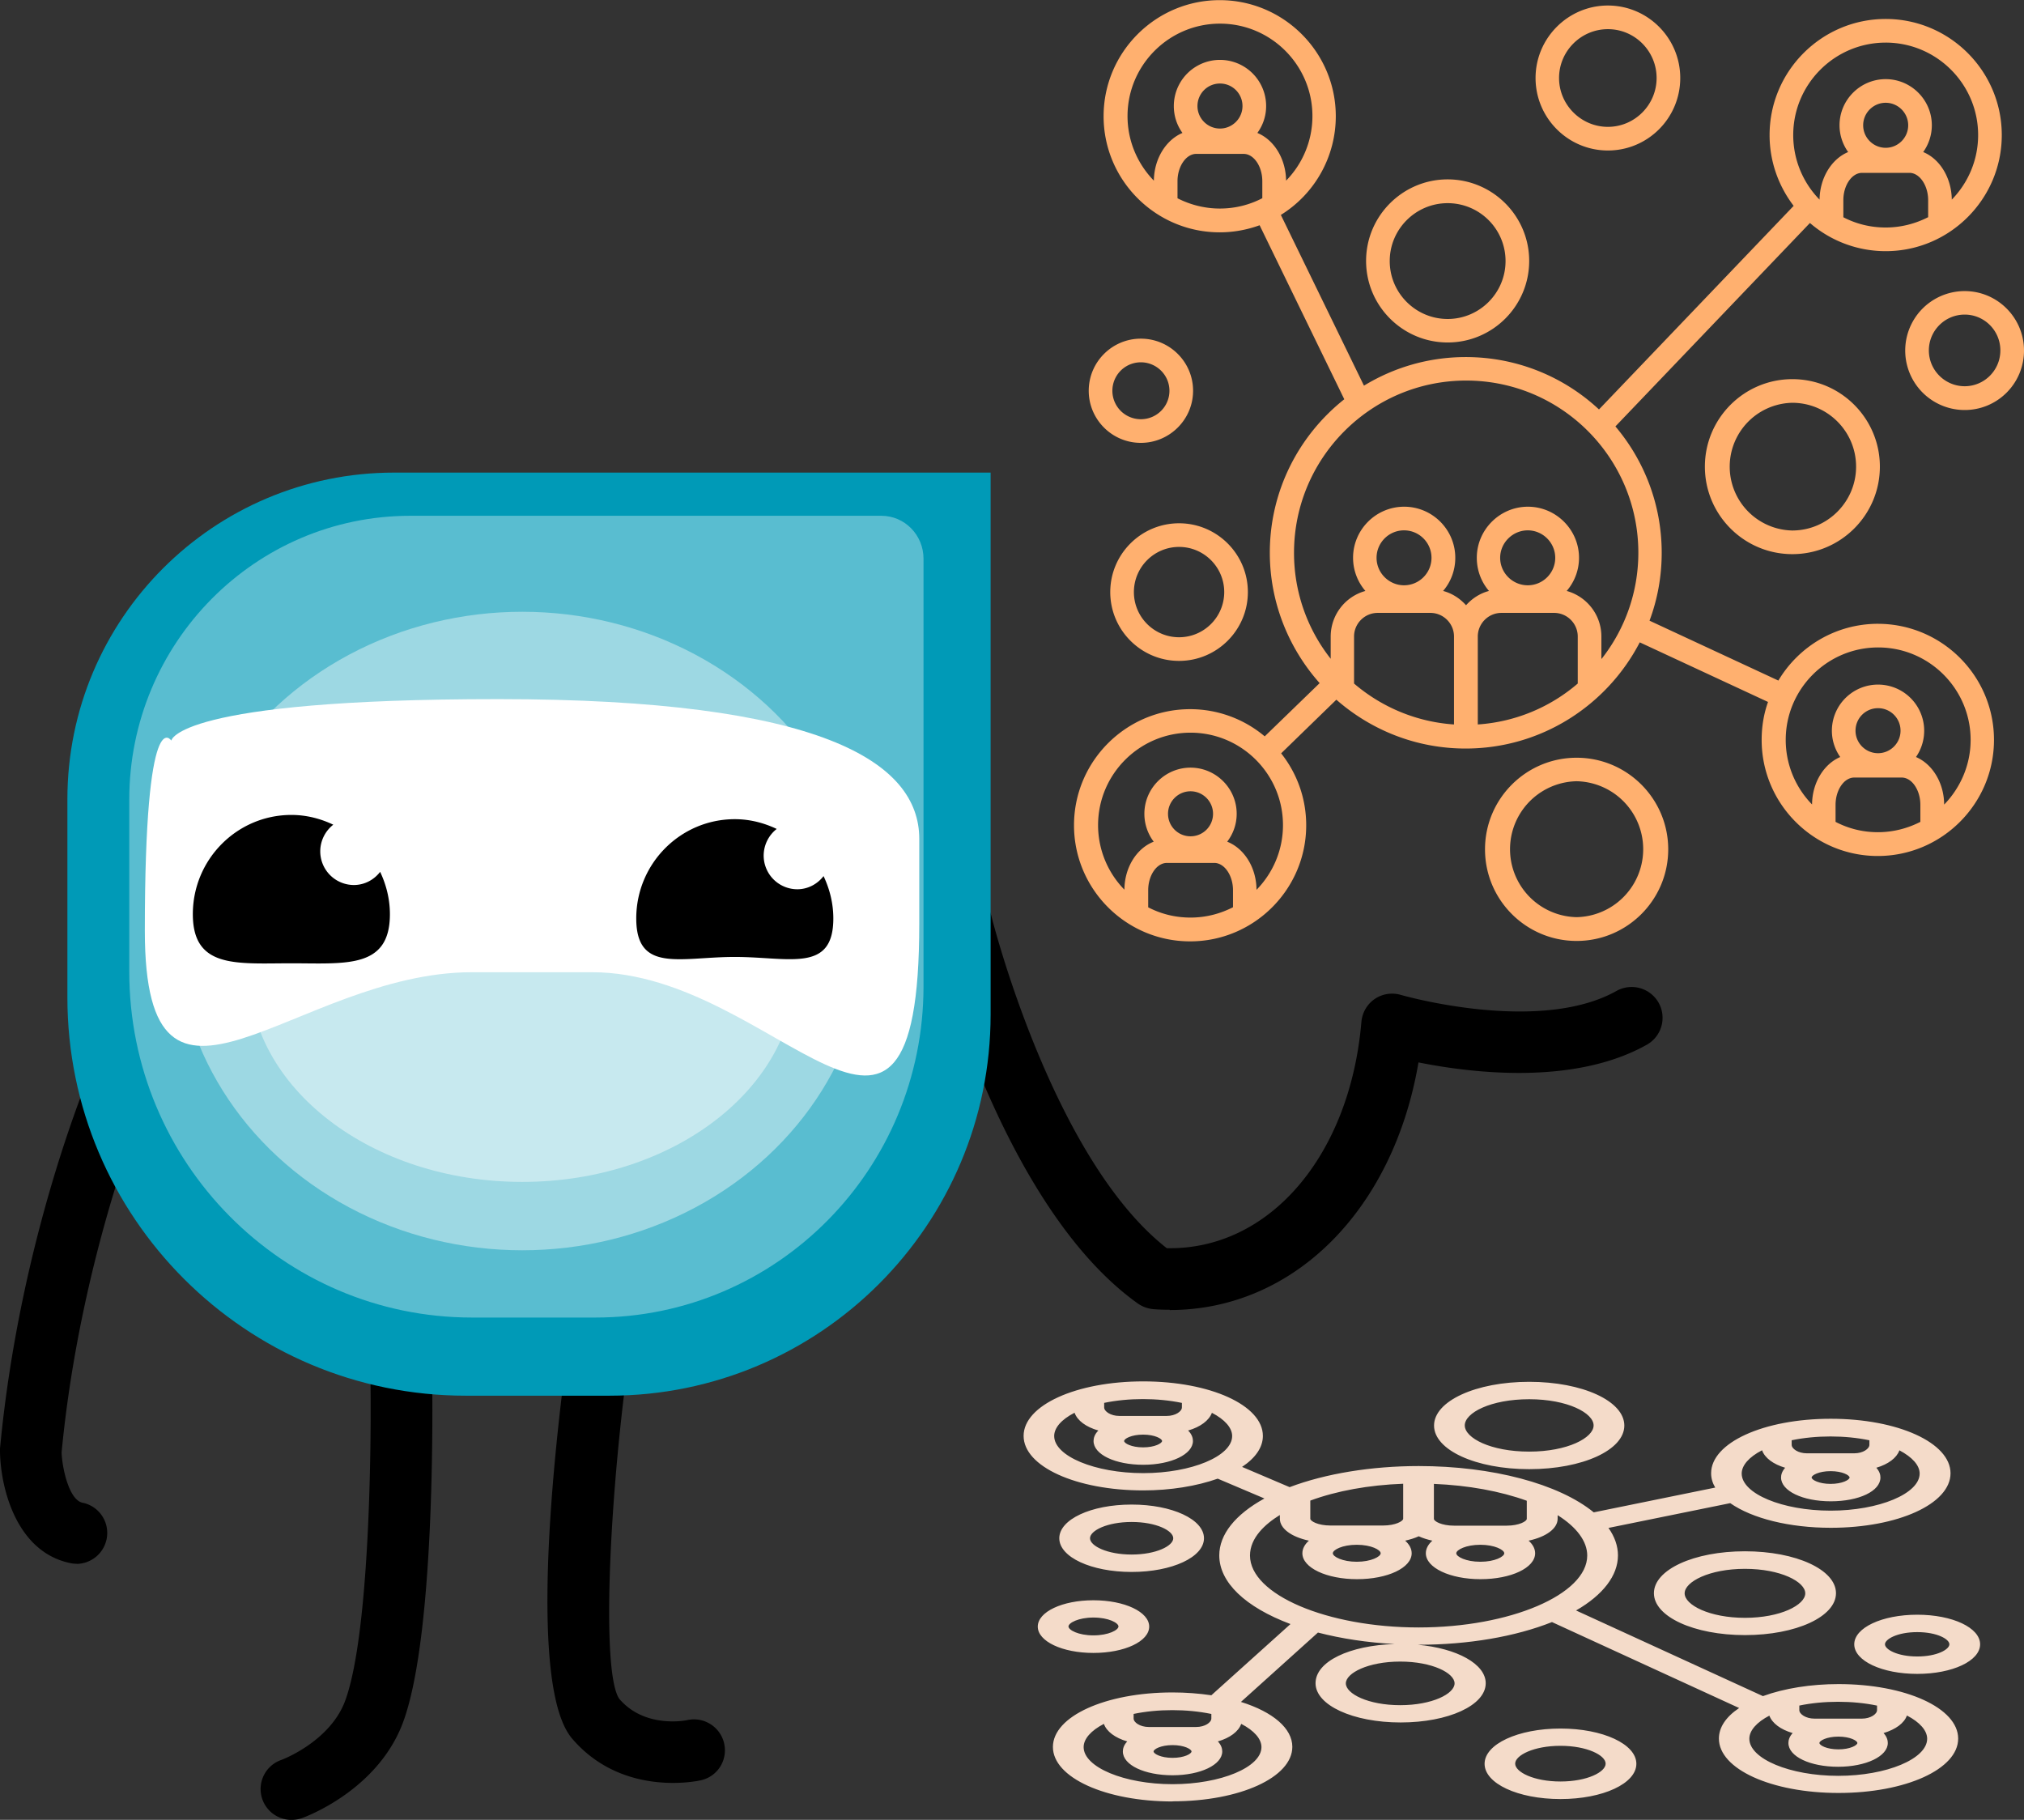
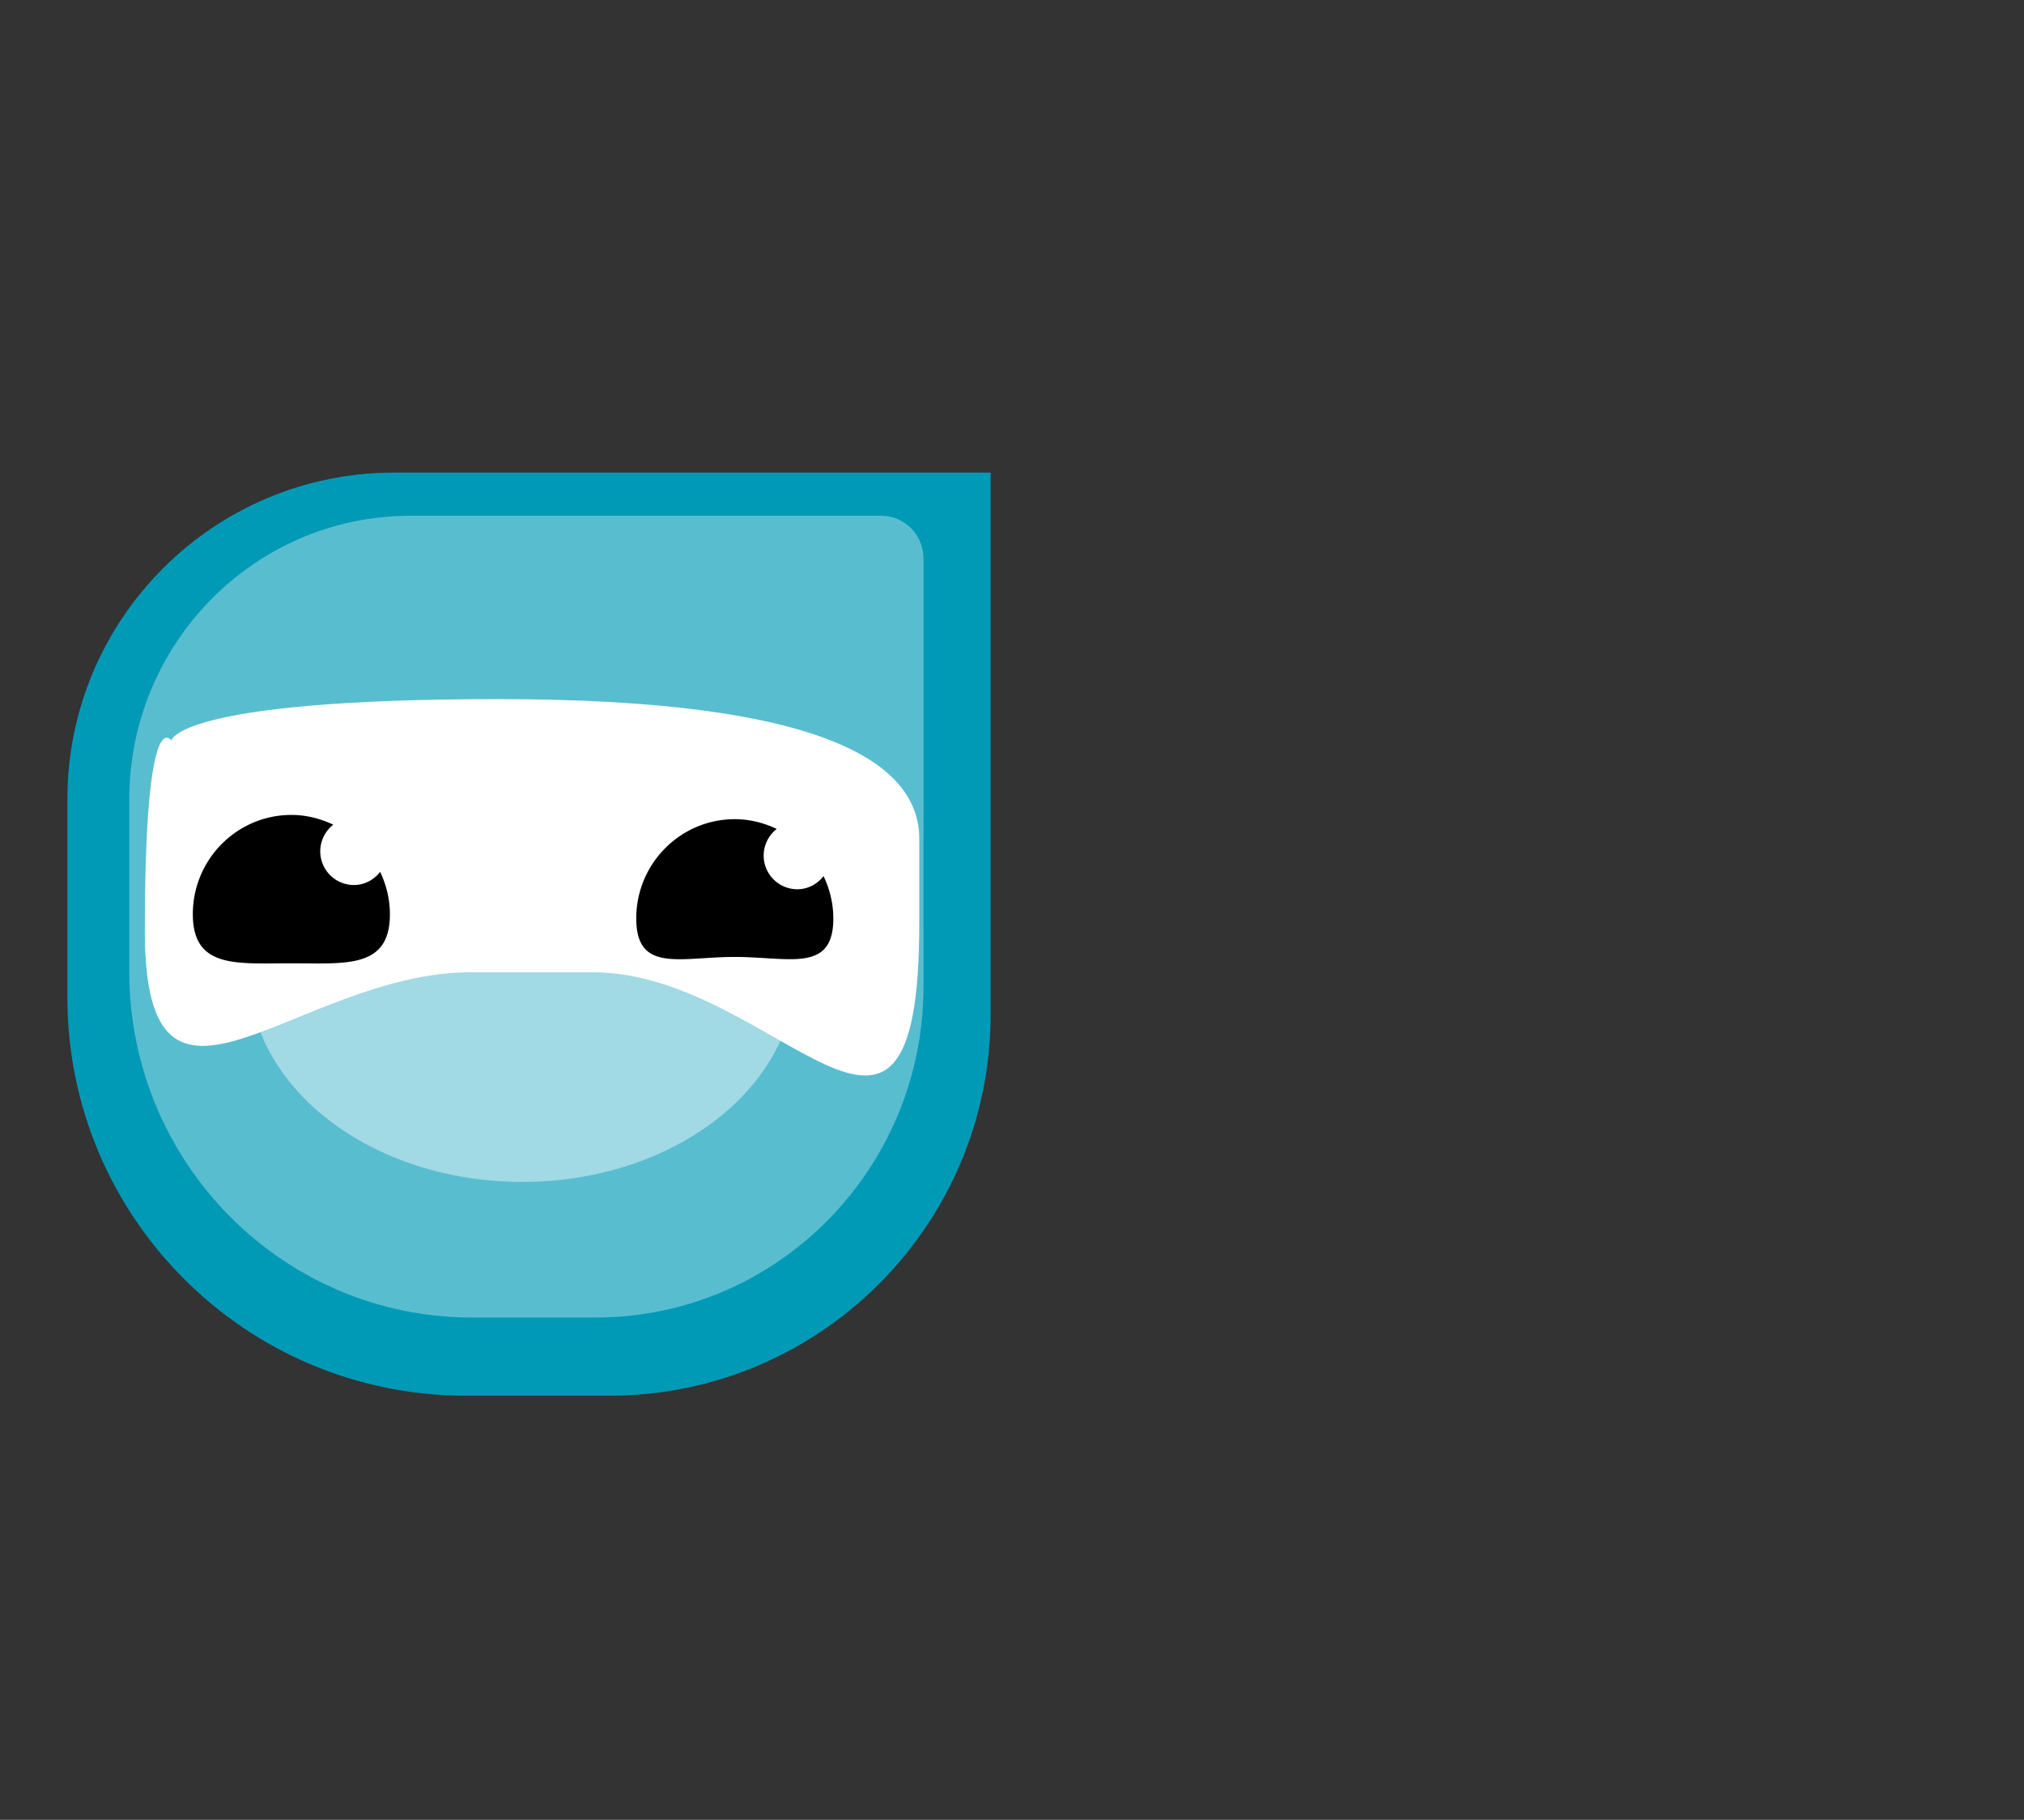
<svg xmlns="http://www.w3.org/2000/svg" viewBox="0 0 142.96 128.54">
  <rect x="0" y="0" width="142.96" height="128.54" fill="#333333" stroke="none" />
  <path d="m101.67 30.97 5.66 2.65c-1.4-1.12-3.36-1.98-5.66-2.65z" fill="none" />
-   <path d="m5.42 110.45c-.14 0-.29-.01-.43-.04-3.84-.78-4.94-5.3-4.99-7.85v-.24c1.42-15.1 6.43-26.74 6.64-27.22.48-1.1 1.76-1.61 2.87-1.13 1.1.48 1.61 1.76 1.13 2.87-.05.11-4.92 11.44-6.29 25.75.05 1.17.54 3.36 1.48 3.55 1.18.24 1.94 1.39 1.7 2.57a2.187 2.187 0 0 1 -2.13 1.75zm42.12 15.48c-1.93 0-4.88-.5-7.13-3.13-3.04-3.56-1.36-19.42-.5-26.08a2.183 2.183 0 0 1 2.44-1.88c1.19.15 2.04 1.25 1.88 2.44-1.23 9.52-1.72 20.91-.49 22.71 1.8 2.11 4.7 1.53 4.82 1.5 1.17-.25 2.33.49 2.59 1.66s-.46 2.32-1.63 2.59c-.08.02-.86.19-1.98.19zm-26.96 2.61a2.177 2.177 0 0 1 -.72-4.23c.02 0 3.47-1.29 4.53-4.21 1.73-4.75 1.86-18.25 1.77-23.06-.02-1.2.93-2.2 2.14-2.22 1.2 0 2.2.93 2.22 2.14.01.74.33 18.15-2.03 24.63-1.77 4.87-6.95 6.75-7.17 6.83-.24.08-.48.12-.73.12zm62.03-36.03c-.37 0-.74-.01-1.12-.04-.4-.03-.79-.17-1.12-.4-9.73-6.94-14.39-25.53-14.58-26.32-.29-1.17.43-2.35 1.6-2.63 1.17-.29 2.35.43 2.64 1.6.04.17 4.29 17.11 12.38 23.44 7.22.15 12.94-6.5 13.75-15.99.06-.65.4-1.24.94-1.61s1.22-.47 1.84-.29c.1.03 9.76 2.8 15.24-.28a2.19 2.19 0 0 1 2.97.83 2.18 2.18 0 0 1 -.83 2.97c-5.14 2.89-12.38 2-16.13 1.25-1.77 10.42-8.81 17.49-17.57 17.49z" />
  <path d="m69.97 71.65c0 14.87-12.06 26.93-26.93 26.93h-10.14c-15.54 0-28.14-12.6-28.14-28.14v-13.98c0-12.75 10.33-23.08 23.08-23.08h42.13v38.28z" fill="#009ab7" />
  <g fill="#fff">
    <path d="m65.23 69.67c0 12.92-10.37 23.39-23.17 23.39h-8.72c-13.37 0-24.21-10.94-24.21-24.44v-12.14c0-11.07 8.89-20.05 19.86-20.05h33.26c1.65 0 2.98 1.36 2.98 3.03z" opacity=".35" />
-     <ellipse cx="36.89" cy="65.76" opacity=".41" rx="24.43" ry="22.55" />
    <ellipse cx="36.89" cy="68.58" opacity=".43" rx="19.32" ry="14.9" />
    <path d="m12.1 52.31s.33-2.93 23.1-2.93 29.73 4.42 29.73 9.87v5.98c0 21.95-10.06 3.44-23.1 3.44h-8.5c-12.47 0-23.1 13.46-23.1-2.92s1.87-13.44 1.87-13.44z" />
  </g>
  <path d="m51.9 57.86c1.06 0 2.06.26 2.96.69a2.4 2.4 0 0 0 -.92 1.87 2.38 2.38 0 0 0 2.37 2.39c.76 0 1.43-.37 1.86-.93.43.91.69 1.92.69 2.99 0 3.87-3.12 2.72-6.96 2.72s-6.96 1.16-6.96-2.72c0-3.87 3.12-7.01 6.96-7.01zm-31.32-.3c1.06 0 2.06.26 2.96.69a2.4 2.4 0 0 0 -.92 1.87 2.38 2.38 0 0 0 2.37 2.39c.76 0 1.43-.37 1.86-.93.43.91.69 1.92.69 2.99 0 3.87-3.12 3.47-6.96 3.47s-6.96.4-6.96-3.47 3.12-7.01 6.96-7.01z" />
-   <path d="m83.28 38.63c1.76 0 3.19 1.43 3.19 3.19s-1.43 3.19-3.19 3.19-3.19-1.43-3.19-3.19 1.43-3.19 3.19-3.19zm-4.86 3.19c0 2.68 2.18 4.86 4.86 4.86s4.86-2.18 4.86-4.86-2.18-4.86-4.86-4.86-4.86 2.18-4.86 4.86zm32.94 22.96a4.801 4.801 0 0 1 0-9.6 4.801 4.801 0 0 1 0 9.6zm0-11.26c-3.57 0-6.47 2.9-6.47 6.47s2.9 6.47 6.47 6.47 6.47-2.9 6.47-6.47-2.9-6.47-6.47-6.47zm19.74-20.56c0 2.48-2.02 4.51-4.51 4.51a4.511 4.511 0 0 1 0-9.02c2.49 0 4.51 2.02 4.51 4.51zm-10.68 0c0 3.41 2.77 6.18 6.18 6.18s6.18-2.77 6.18-6.18-2.77-6.18-6.18-6.18-6.18 2.77-6.18 6.18zm18.35-5.68c-1.39 0-2.53-1.13-2.53-2.53s1.14-2.53 2.53-2.53 2.52 1.13 2.52 2.53-1.13 2.53-2.52 2.53zm0-6.72a4.2 4.2 0 1 0 0 8.4c2.32 0 4.19-1.88 4.19-4.2s-1.88-4.2-4.19-4.2zm-58.19 9.05a2.01 2.01 0 0 1 0-4.02c1.11 0 2.02.9 2.02 2.01s-.9 2.01-2.02 2.01zm0-5.69c-2.03 0-3.68 1.65-3.68 3.68s1.65 3.68 3.68 3.68 3.69-1.65 3.69-3.68-1.65-3.68-3.69-3.68zm21.67-9.57c2.26 0 4.09 1.83 4.09 4.09s-1.84 4.09-4.09 4.09-4.09-1.83-4.09-4.09 1.84-4.09 4.09-4.09zm0 9.84c3.18 0 5.76-2.58 5.76-5.76s-2.59-5.76-5.76-5.76-5.76 2.58-5.76 5.76 2.59 5.76 5.76 5.76zm11.32-22.13c1.9 0 3.44 1.55 3.44 3.45s-1.55 3.45-3.44 3.45-3.45-1.55-3.45-3.45 1.55-3.45 3.45-3.45zm0 8.57c2.82 0 5.11-2.29 5.11-5.12s-2.3-5.12-5.11-5.12-5.11 2.3-5.11 5.12 2.29 5.12 5.11 5.12zm23.75 46.19c-.01-1.54-.84-2.86-1.99-3.35a3.26 3.26 0 1 0 -5.94-1.86c0 .69.22 1.33.59 1.86-1.15.49-1.98 1.81-1.99 3.35a6.518 6.518 0 0 1 -1.86-4.56c0-3.6 2.93-6.53 6.53-6.53s6.53 2.93 6.53 6.53c0 1.77-.72 3.38-1.86 4.56zm-6.26-5.21c0 .88.72 1.59 1.59 1.59s1.59-.71 1.59-1.59-.71-1.59-1.59-1.59-1.59.71-1.59 1.59zm-1.41 6.44c.9.47 1.91.73 2.99.73s2.1-.27 3-.73v-1.2c0-1.05-.6-1.93-1.32-1.93h-3.35c-.72 0-1.32.88-1.32 1.93zm-16.54-11.52v-1.57c0-1.54-1.04-2.83-2.45-3.22.54-.63.87-1.45.87-2.34 0-1.99-1.63-3.61-3.61-3.61s-3.61 1.62-3.61 3.61c0 .89.32 1.71.86 2.34-.64.17-1.19.53-1.62 1.01-.43-.48-.98-.84-1.62-1.01.54-.63.86-1.45.86-2.34 0-1.99-1.62-3.61-3.61-3.61s-3.61 1.62-3.61 3.61c0 .89.33 1.71.87 2.34a3.342 3.342 0 0 0 -2.45 3.22v1.57a12.057 12.057 0 0 1 -2.59-7.49c0-6.7 5.45-12.16 12.16-12.16s12.16 5.45 12.16 12.16c0 2.82-.97 5.43-2.59 7.49zm-24.36 16.31c-.01-1.58-.88-2.92-2.07-3.39.42-.55.67-1.23.67-1.97 0-1.8-1.47-3.26-3.26-3.26s-3.26 1.46-3.26 3.26c0 .74.25 1.43.66 1.97-1.19.46-2.06 1.8-2.07 3.39a6.518 6.518 0 0 1 -1.86-4.56c0-3.6 2.93-6.53 6.53-6.53s6.53 2.93 6.53 6.53c0 1.77-.71 3.38-1.86 4.56zm-6.25-5.36c0 .88.71 1.59 1.59 1.59s1.59-.71 1.59-1.59-.72-1.59-1.59-1.59-1.59.71-1.59 1.59zm-1.41 6.6c.9.47 1.91.73 3 .73s2.1-.27 3-.73v-1.2c0-1.05-.61-1.93-1.32-1.93h-3.35c-.72 0-1.32.88-1.32 1.93v1.2zm24.96-20.79c-.92 0-1.67.75-1.67 1.67v6.21c2.69-.18 5.14-1.24 7.06-2.89v-3.32c0-.92-.75-1.67-1.67-1.67zm1.86-1.95c1.07 0 1.94-.87 1.94-1.94s-.88-1.94-1.94-1.94-1.95.87-1.95 1.94.88 1.94 1.95 1.94zm-10.6 1.95c-.92 0-1.67.75-1.67 1.67v3.32c1.93 1.65 4.38 2.71 7.06 2.89v-6.21c0-.92-.75-1.67-1.67-1.67zm1.86-1.95c1.07 0 1.94-.87 1.94-1.94s-.87-1.94-1.94-1.94-1.94.87-1.94 1.94.88 1.94 1.94 1.94zm34.02-38.33c3.6 0 6.53 2.93 6.53 6.53 0 1.77-.71 3.38-1.86 4.56-.02-1.55-.85-2.88-2.02-3.36.38-.53.61-1.19.61-1.89 0-1.8-1.47-3.26-3.26-3.26s-3.26 1.46-3.26 3.26c0 .7.23 1.36.61 1.89-1.16.48-2 1.81-2.02 3.36a6.518 6.518 0 0 1 -1.86-4.56c0-3.6 2.93-6.53 6.53-6.53zm-1.59 5.84c0 .88.72 1.59 1.59 1.59s1.59-.71 1.59-1.59-.72-1.59-1.59-1.59-1.59.71-1.59 1.59zm-1.41 6.49c.9.47 1.92.73 3 .73s2.1-.27 3-.73v-1.2c0-1.05-.61-1.93-1.32-1.93h-3.35c-.72 0-1.32.88-1.32 1.93v1.2zm-47.02-1.34v-1.2c0-1.05.61-1.93 1.32-1.93h3.35c.72 0 1.32.88 1.32 1.93v1.2c-.9.47-1.92.73-3 .73s-2.1-.27-3-.73zm1.41-6.51c0-.88.71-1.59 1.59-1.59s1.59.71 1.59 1.59-.72 1.59-1.59 1.59-1.59-.71-1.59-1.59zm-4.94.71c0 1.77.71 3.38 1.86 4.56.02-1.56.86-2.88 2.02-3.37-.39-.54-.61-1.19-.61-1.9a3.26 3.26 0 0 1 6.52 0 3.2 3.2 0 0 1 -.62 1.9c1.17.48 2.01 1.81 2.03 3.37a6.518 6.518 0 0 0 1.86-4.56c0-3.6-2.93-6.53-6.53-6.53s-6.53 2.93-6.53 6.53zm53.01 35.86c-2.99 0-5.61 1.61-7.04 4.01l-9.1-4.23c.56-1.5.86-3.11.86-4.8 0-3.39-1.23-6.51-3.27-8.92l13.74-14.37a8.175 8.175 0 0 0 5.35 1.99c4.52 0 8.2-3.68 8.2-8.2s-3.68-8.2-8.2-8.2-8.2 3.68-8.2 8.2c0 1.88.64 3.61 1.7 5l-13.75 14.38c-2.47-2.3-5.78-3.7-9.41-3.7-2.63 0-5.09.74-7.19 2.02l-5.87-12.06a8.2 8.2 0 0 0 3.88-6.97c0-4.52-3.68-8.2-8.2-8.2s-8.2 3.68-8.2 8.2 3.68 8.2 8.2 8.2c.99 0 1.94-.18 2.82-.5l5.98 12.29c-3.2 2.54-5.26 6.45-5.26 10.84 0 3.53 1.34 6.76 3.52 9.21l-3.88 3.76a8.174 8.174 0 0 0 -5.27-1.92c-4.52 0-8.2 3.68-8.2 8.2s3.68 8.2 8.2 8.2 8.2-3.68 8.2-8.2c0-1.92-.66-3.68-1.77-5.08l3.9-3.79c2.44 2.14 5.63 3.45 9.13 3.45 5.35 0 9.99-3.05 12.3-7.5l9.06 4.21c-.3.84-.45 1.74-.45 2.68 0 4.52 3.68 8.2 8.2 8.2s8.21-3.68 8.21-8.2-3.68-8.2-8.21-8.2z" fill="#ffb06f" fill-rule="evenodd" />
-   <path d="m79.93 110.05c1.76 0 3.19-.63 3.19-1.4s-1.43-1.4-3.19-1.4-3.19.63-3.19 1.4 1.43 1.4 3.19 1.4zm-4.86-1.4c0-1.18 2.18-2.13 4.86-2.13s4.86.96 4.86 2.13-2.18 2.13-4.86 2.13-4.86-.96-4.86-2.13zm32.94-10.07c-2.65 0-4.8.94-4.8 2.1s2.15 2.1 4.8 2.1 4.8-.94 4.8-2.1-2.15-2.1-4.8-2.1zm0 4.94c-3.57 0-6.47-1.27-6.47-2.84s2.9-2.84 6.47-2.84 6.47 1.27 6.47 2.84-2.9 2.84-6.47 2.84zm19.74 9.02c0-1.09-2.02-1.98-4.51-1.98s-4.51.89-4.51 1.98 2.02 1.98 4.51 1.98 4.51-.89 4.51-1.98zm-10.68 0c0-1.49 2.77-2.71 6.18-2.71s6.18 1.22 6.18 2.71-2.77 2.71-6.18 2.71-6.18-1.22-6.18-2.71zm18.35 2.49c-1.39 0-2.53.5-2.53 1.11s1.14 1.11 2.53 1.11 2.52-.5 2.52-1.11-1.13-1.11-2.52-1.11zm0 2.95c-2.32 0-4.2-.83-4.2-1.84s1.88-1.84 4.2-1.84 4.19.83 4.19 1.84-1.88 1.84-4.19 1.84zm-58.19-3.98c-1.11 0-2.01.4-2.01.88s.9.88 2.01.88 2.02-.4 2.02-.88-.9-.88-2.02-.88zm0 2.5c-2.03 0-3.68-.72-3.68-1.62s1.65-1.62 3.68-1.62 3.69.72 3.69 1.62-1.65 1.62-3.69 1.62zm21.68 4.2c2.26 0 4.09-.8 4.09-1.79s-1.84-1.79-4.09-1.79-4.09.8-4.09 1.79 1.84 1.79 4.09 1.79zm0-4.32c3.18 0 5.76 1.13 5.76 2.53s-2.59 2.53-5.76 2.53-5.76-1.13-5.76-2.53 2.59-2.53 5.76-2.53zm11.31 9.71c1.9 0 3.44-.68 3.44-1.51s-1.55-1.51-3.44-1.51-3.45.68-3.45 1.51 1.55 1.51 3.45 1.51zm0-3.76c2.82 0 5.11 1.01 5.11 2.24s-2.3 2.24-5.11 2.24-5.11-1.01-5.11-2.24 2.29-2.24 5.11-2.24zm23.75-20.26c-.01.68-.84 1.25-1.99 1.47.36.23.58.51.58.82 0 .79-1.46 1.43-3.26 1.43s-3.26-.64-3.26-1.43c0-.3.22-.58.59-.82-1.15-.22-1.98-.79-1.99-1.47-1.15.52-1.86 1.22-1.86 2 0 1.58 2.93 2.86 6.53 2.86s6.53-1.28 6.53-2.86c0-.78-.72-1.48-1.86-2zm-6.26 2.29c0-.39.72-.7 1.59-.7s1.59.31 1.59.7-.71.7-1.59.7-1.59-.31-1.59-.7zm-1.41-2.83c.9-.21 1.91-.32 2.99-.32s2.1.12 3 .32v.52c0 .46-.6.85-1.32.85h-3.35c-.72 0-1.32-.39-1.32-.85zm-16.54 5.05v.69c0 .67-1.04 1.24-2.45 1.41.54.28.87.64.87 1.03 0 .87-1.63 1.59-3.61 1.59s-3.61-.71-3.61-1.59c0-.39.32-.75.86-1.03-.64-.08-1.19-.23-1.62-.44-.43.21-.98.37-1.62.44.54.28.86.64.86 1.03 0 .87-1.62 1.59-3.61 1.59s-3.61-.71-3.61-1.59c0-.39.33-.75.87-1.03-1.41-.17-2.45-.74-2.45-1.41v-.69c-1.63.91-2.59 2.05-2.59 3.29 0 2.94 5.45 5.33 12.16 5.33s12.16-2.39 12.16-5.33c0-1.24-.97-2.38-2.59-3.29zm-24.36-7.15c-.01.69-.88 1.28-2.07 1.49.42.24.67.54.67.87 0 .79-1.47 1.43-3.26 1.43s-3.26-.64-3.26-1.43c0-.33.25-.63.66-.87-1.19-.2-2.06-.79-2.07-1.49-1.15.52-1.86 1.22-1.86 2 0 1.58 2.93 2.86 6.53 2.86s6.53-1.29 6.53-2.86c0-.78-.71-1.48-1.86-2zm-6.25 2.35c0-.39.71-.7 1.59-.7s1.59.31 1.59.7-.72.7-1.59.7-1.59-.31-1.59-.7zm-1.41-2.89c.9-.21 1.91-.32 3-.32s2.1.12 3 .32v.52c0 .46-.61.85-1.32.85h-3.35c-.72 0-1.32-.39-1.32-.85v-.52zm24.96 9.12c-.92 0-1.67-.33-1.67-.73v-2.72c2.69.08 5.14.55 7.06 1.27v1.45c0 .4-.75.73-1.67.73zm1.86.85c1.07 0 1.94.38 1.94.85s-.88.85-1.94.85-1.95-.38-1.95-.85.88-.85 1.95-.85zm-10.59-.85c-.92 0-1.67-.33-1.67-.73v-1.45c1.93-.72 4.38-1.19 7.06-1.27v2.72c0 .4-.75.73-1.67.73zm1.86.85c1.07 0 1.94.38 1.94.85s-.87.85-1.94.85-1.94-.38-1.94-.85.88-.85 1.94-.85zm34.01 16.81c3.6 0 6.53-1.28 6.53-2.86 0-.78-.71-1.48-1.86-2-.02.68-.85 1.26-2.02 1.47.38.23.61.52.61.83 0 .79-1.47 1.43-3.26 1.43s-3.26-.64-3.26-1.43c0-.31.23-.59.61-.83-1.16-.21-2-.79-2.02-1.47-1.15.52-1.86 1.22-1.86 2 0 1.58 2.93 2.86 6.53 2.86zm-1.59-2.56c0-.38.72-.7 1.59-.7s1.59.31 1.59.7-.72.7-1.59.7-1.59-.31-1.59-.7zm-1.41-2.84c.9-.2 1.92-.32 3-.32s2.1.12 3 .32v.53c0 .46-.61.85-1.32.85h-3.35c-.72 0-1.32-.39-1.32-.85v-.53zm-47.02.58v.53c0 .46.61.85 1.32.85h3.35c.72 0 1.32-.39 1.32-.85v-.53c-.9-.2-1.92-.32-3-.32s-2.1.12-3 .32zm1.41 2.86c0 .38.71.7 1.59.7s1.59-.31 1.59-.7-.72-.7-1.59-.7-1.59.31-1.59.7zm-4.94-.31c0-.78.71-1.48 1.86-2 .02.68.86 1.26 2.02 1.48-.39.24-.61.52-.61.84 0 .79 1.46 1.43 3.26 1.43s3.26-.64 3.26-1.43c0-.31-.23-.6-.62-.84 1.17-.21 2.01-.79 2.03-1.48 1.15.52 1.86 1.22 1.86 2 0 1.58-2.93 2.86-6.53 2.86s-6.53-1.28-6.53-2.86zm53.01-15.73c-2.99 0-5.61-.71-7.04-1.76l-9.1 1.85c.56.66.86 1.37.86 2.11 0 1.49-1.23 2.85-3.27 3.91l13.74 6.3c1.44-.54 3.31-.87 5.35-.87 4.52 0 8.2 1.61 8.2 3.6s-3.68 3.6-8.2 3.6-8.2-1.61-8.2-3.6c0-.82.64-1.58 1.7-2.19l-13.75-6.31c-2.47 1.01-5.78 1.62-9.41 1.62-2.63 0-5.09-.32-7.19-.89l-5.87 5.29c2.33.64 3.88 1.77 3.88 3.06 0 1.98-3.68 3.6-8.2 3.6s-8.2-1.61-8.2-3.6 3.68-3.6 8.2-3.6c.99 0 1.94.08 2.82.22l5.98-5.39c-3.2-1.11-5.26-2.83-5.26-4.76 0-1.55 1.34-2.97 3.52-4.04l-3.88-1.65c-1.43.53-3.27.84-5.27.84-4.52 0-8.2-1.61-8.2-3.6s3.68-3.6 8.2-3.6 8.2 1.61 8.2 3.6c0 .84-.66 1.61-1.77 2.23l3.9 1.66c2.44-.94 5.63-1.51 9.13-1.51 5.35 0 9.99 1.34 12.3 3.29l9.06-1.85c-.3-.37-.45-.76-.45-1.18 0-1.98 3.68-3.6 8.2-3.6s8.21 1.61 8.21 3.6-3.68 3.6-8.21 3.6z" fill="#f4dbc9" fill-rule="evenodd" />
-   <path d="m82.82 127.24c-4.74 0-8.45-1.69-8.45-3.85s3.71-3.85 8.45-3.85c.93 0 1.86.07 2.74.2l5.59-5.03c-3.2-1.2-5.03-2.95-5.03-4.85 0-1.48 1.13-2.89 3.19-4.02l-3.3-1.4c-1.49.53-3.35.83-5.26.83-4.74 0-8.45-1.69-8.45-3.85s3.71-3.85 8.45-3.85 8.45 1.69 8.45 3.85c0 .8-.51 1.55-1.47 2.19l3.36 1.43c2.54-.96 5.78-1.49 9.12-1.49 5.18 0 9.89 1.25 12.36 3.27l8.58-1.75c-.19-.32-.29-.66-.29-1.01 0-2.16 3.71-3.85 8.45-3.85s8.46 1.69 8.46 3.85-3.71 3.85-8.46 3.85c-2.9 0-5.54-.65-7.1-1.74l-8.6 1.75c.44.62.67 1.28.67 1.94 0 1.42-1.05 2.79-2.96 3.89l13.2 6.05c1.5-.55 3.39-.85 5.34-.85 4.74 0 8.45 1.69 8.45 3.85s-3.71 3.84-8.45 3.84-8.45-1.69-8.45-3.84c0-.79.49-1.53 1.43-2.16l-13.22-6.07c-2.59 1.03-5.92 1.6-9.4 1.6h-.09c2.78.25 4.81 1.36 4.81 2.72 0 1.56-2.64 2.77-6.01 2.77s-6.01-1.22-6.01-2.77 2.42-2.67 5.58-2.77c-1.91-.1-3.75-.38-5.41-.81l-5.44 4.9c2.28.71 3.63 1.88 3.63 3.17 0 2.16-3.71 3.85-8.45 3.85zm0-7.19c-4.31 0-7.95 1.53-7.95 3.35s3.64 3.35 7.95 3.35 7.95-1.53 7.95-3.35c0-1.11-1.42-2.19-3.7-2.82l-.44-.12 6.31-5.69.13.03c2.14.57 4.61.88 7.12.88 3.46 0 6.77-.57 9.32-1.61l.1-.04.1.05 14.19 6.51-.42.24c-1.02.58-1.58 1.28-1.58 1.97 0 1.81 3.64 3.35 7.95 3.35s7.95-1.53 7.95-3.35-3.64-3.35-7.95-3.35c-1.93 0-3.8.3-5.26.86l-.1.04-.09-.04-14.2-6.52.45-.24c2.02-1.05 3.13-2.36 3.13-3.69 0-.66-.27-1.32-.8-1.94l-.27-.32 9.62-1.96.09.06c1.43 1.05 4.08 1.71 6.89 1.71 4.31 0 7.96-1.53 7.96-3.35s-3.64-3.35-7.96-3.35-7.95 1.53-7.95 3.35c0 .35.13.69.4 1.02l.25.32-9.58 1.95-.09-.08c-2.36-1.99-7.01-3.23-12.14-3.23-3.33 0-6.54.53-9.04 1.5l-.09.04-4.46-1.9.44-.25c1.06-.59 1.64-1.3 1.64-2.01 0-1.82-3.64-3.35-7.95-3.35s-7.95 1.53-7.95 3.35 3.64 3.35 7.95 3.35c1.89 0 3.73-.29 5.18-.83l.09-.03 4.47 1.9-.49.24c-2.18 1.07-3.38 2.43-3.38 3.81 0 1.75 1.85 3.4 5.09 4.52l.4.14-6.38 5.75-.12-.02c-.89-.14-1.83-.22-2.78-.22zm16.08-3.42c-2.98 0-5.51 1.04-5.51 2.28s2.52 2.28 5.51 2.28 5.51-1.04 5.51-2.28-2.52-2.28-5.51-2.28zm11.32 10.44c-3.01 0-5.36-1.1-5.36-2.49s2.36-2.49 5.36-2.49 5.36 1.1 5.36 2.49-2.36 2.49-5.36 2.49zm0-4.49c-2.91 0-4.86 1.03-4.86 2s1.95 2 4.86 2 4.87-1.03 4.87-2-1.96-2-4.87-2zm-27.4 3.93c-3.8 0-6.78-1.37-6.78-3.11 0-.85.71-1.64 2.01-2.23l.34-.15v.37c.02.54.77 1.05 1.83 1.24l.65.12-.56.34c-.32.19-.49.42-.49.62 0 .56 1.24 1.18 3.01 1.18s3.01-.62 3.01-1.18c0-.28-.31-.51-.5-.62l-.57-.34.65-.12c1.06-.19 1.81-.7 1.82-1.24v-.38l.35.15c1.29.58 2.01 1.37 2.01 2.23 0 1.75-2.98 3.11-6.78 3.11zm-4.85-4.75c-.91.47-1.43 1.06-1.43 1.64 0 1.42 2.87 2.62 6.28 2.62s6.28-1.2 6.28-2.62c0-.58-.52-1.17-1.43-1.64-.19.54-.79.99-1.65 1.24.25.26.31.52.31.71 0 .94-1.54 1.68-3.51 1.68s-3.51-.72-3.51-1.68c0-.19.06-.45.31-.71-.86-.25-1.46-.7-1.65-1.24zm32.25 4.58c-2.07 0-3.7-.77-3.7-1.76s1.62-1.76 3.7-1.76 3.69.77 3.69 1.76-1.62 1.76-3.69 1.76zm0-3.03c-1.89 0-3.2.67-3.2 1.26s1.31 1.26 3.2 1.26 3.19-.67 3.19-1.26-1.31-1.26-3.19-1.26zm19.63 2.61c-3.8 0-6.78-1.37-6.78-3.11 0-.85.71-1.65 2.01-2.23l.34-.15v.38c.02.53.77 1.04 1.82 1.23l.64.12-.56.34c-.31.19-.49.41-.49.62 0 .56 1.24 1.18 3.01 1.18s3.01-.62 3.01-1.18c0-.2-.17-.42-.49-.62l-.56-.34.64-.12c1.06-.19 1.8-.7 1.81-1.24v-.37l.35.15c1.29.58 2.01 1.37 2.01 2.23 0 1.75-2.98 3.11-6.78 3.11zm-4.86-4.75c-.91.47-1.43 1.06-1.43 1.64 0 1.42 2.87 2.62 6.28 2.62s6.28-1.2 6.28-2.62c0-.58-.52-1.17-1.43-1.64-.19.54-.79.98-1.65 1.24.24.26.3.51.3.7 0 .94-1.54 1.68-3.51 1.68s-3.51-.72-3.51-1.68c0-.19.06-.44.3-.7-.86-.25-1.45-.7-1.65-1.24zm-42.17 3.49c-.91 0-1.84-.33-1.84-.95 0-1.24 3.68-1.24 3.68 0 0 .62-.93.95-1.84.95zm0-1.4c-.83 0-1.34.29-1.34.45s.51.45 1.34.45 1.34-.29 1.34-.45-.51-.45-1.34-.45zm47.03.8c-.91 0-1.84-.33-1.84-.95s.93-.95 1.84-.95 1.84.33 1.84.95-.95.95-1.84.95zm0-1.4c-.83 0-1.34.29-1.34.45s.51.45 1.34.45 1.34-.29 1.34-.45-.51-.45-1.34-.45zm-45.36-.19h-3.35c-.87 0-1.57-.49-1.57-1.1v-.72l.19-.04c.94-.21 1.99-.33 3.05-.33s2.1.11 3.06.33l.19.04v.72c0 .6-.71 1.1-1.57 1.1zm-4.42-1.42v.33c0 .28.46.6 1.07.6h3.35c.62 0 1.07-.32 1.07-.6v-.32c-1.73-.36-3.79-.36-5.5 0zm51.45.84h-3.35c-.87 0-1.57-.49-1.57-1.1v-.72l.19-.04c1.88-.43 4.23-.43 6.11 0l.19.04v.72c0 .6-.71 1.1-1.57 1.1zm-4.43-1.42v.32c0 .28.46.6 1.07.6h3.35c.61 0 1.07-.32 1.07-.6v-.32c-1.71-.36-3.79-.36-5.5 0zm-28.19.48c-2.43 0-4.34-.9-4.34-2.04s1.91-2.04 4.34-2.04 4.34.9 4.34 2.04-1.91 2.04-4.34 2.04zm0-3.59c-2.26 0-3.84.81-3.84 1.54s1.57 1.54 3.84 1.54 3.84-.81 3.84-1.54-1.58-1.54-3.84-1.54zm36.52.87c-2.49 0-4.45-.92-4.45-2.09s1.96-2.09 4.45-2.09 4.44.92 4.44 2.09-1.95 2.09-4.44 2.09zm0-3.68c-2.33 0-3.95.84-3.95 1.59s1.62 1.59 3.95 1.59 3.94-.84 3.94-1.59-1.62-1.59-3.94-1.59zm0 2.94c-1.58 0-2.78-.58-2.78-1.36s1.19-1.36 2.78-1.36 2.77.58 2.77 1.36-1.19 1.36-2.77 1.36zm0-2.21c-1.41 0-2.28.5-2.28.86s.87.86 2.28.86 2.27-.5 2.27-.86-.86-.86-2.27-.86zm-58.19 1.47c-2.2 0-3.93-.82-3.93-1.86s1.73-1.86 3.93-1.86 3.94.82 3.94 1.86-1.73 1.86-3.94 1.86zm0-3.23c-2.02 0-3.43.72-3.43 1.37s1.41 1.37 3.43 1.37 3.44-.72 3.44-1.37-1.41-1.37-3.44-1.37zm0 2.5c-1.29 0-2.26-.49-2.26-1.13s.97-1.13 2.26-1.13 2.27.49 2.27 1.13-.97 1.13-2.27 1.13zm0-1.77c-1.06 0-1.76.38-1.76.63s.69.63 1.76.63 1.77-.38 1.77-.63-.69-.63-1.77-.63zm46.02 1.24c-3.6 0-6.43-1.3-6.43-2.96s2.82-2.96 6.43-2.96 6.43 1.3 6.43 2.96-2.82 2.96-6.43 2.96zm0-5.41c-3.21 0-5.93 1.13-5.93 2.46s2.71 2.46 5.93 2.46 5.93-1.13 5.93-2.46-2.71-2.46-5.93-2.46zm-23.05 5.37c-6.84 0-12.41-2.5-12.41-5.58 0-1.3.94-2.51 2.72-3.5l.37-.21v1.11c0 .51.96 1.01 2.23 1.17l.81.1-.72.37c-.47.24-.73.53-.73.81 0 .63 1.38 1.34 3.36 1.34s3.36-.7 3.36-1.34c0-.28-.26-.57-.73-.81l-.72-.37.81-.1c.6-.07 1.13-.22 1.54-.42l.11-.06.11.06c.41.2.94.35 1.54.42l.81.1-.72.37c-.47.24-.73.53-.73.81 0 .63 1.38 1.34 3.36 1.34s3.36-.7 3.36-1.34c0-.28-.26-.56-.73-.81l-.72-.37.81-.1c1.27-.15 2.23-.66 2.23-1.17v-1.11l.37.21c1.78 1 2.72 2.21 2.72 3.5 0 3.08-5.57 5.58-12.41 5.58zm-9.82-8.43c-1.03.64-2.09 1.6-2.09 2.85 0 2.76 5.45 5.08 11.91 5.08s11.91-2.33 11.91-5.08c0-1-.74-2-2.09-2.85v.25c0 .69-.8 1.28-2.05 1.55.3.27.46.57.46.89 0 1.03-1.7 1.83-3.86 1.83s-3.86-.81-3.86-1.83c0-.32.16-.62.46-.89-.36-.08-.68-.18-.96-.31-.28.13-.61.23-.96.31.3.27.46.57.46.89 0 1.03-1.7 1.83-3.86 1.83s-3.86-.81-3.86-1.83c0-.32.16-.62.46-.89-1.25-.27-2.05-.86-2.05-1.55v-.25zm32.87 7.74c-2.67 0-4.76-.98-4.76-2.23s2.09-2.23 4.76-2.23 4.76.98 4.76 2.23-2.09 2.23-4.76 2.23zm0-3.95c-2.51 0-4.26.91-4.26 1.73s1.75 1.73 4.26 1.73 4.26-.91 4.26-1.73-1.75-1.73-4.26-1.73zm-43.32.22c-2.86 0-5.11-1.05-5.11-2.38s2.24-2.38 5.11-2.38 5.11 1.05 5.11 2.38-2.24 2.38-5.11 2.38zm0-4.26c-2.76 0-4.61.97-4.61 1.88s1.85 1.88 4.61 1.88 4.61-.97 4.61-1.88-1.85-1.88-4.61-1.88zm24.63 4.05c-1.25 0-2.2-.47-2.2-1.1s.95-1.1 2.2-1.1c1.06 0 2.19.39 2.19 1.1s-1.13 1.1-2.19 1.1zm0-1.71c-1.02 0-1.7.36-1.7.6s.68.6 1.7.6 1.69-.36 1.69-.6-.68-.6-1.69-.6zm-8.73 1.71c-1.06 0-2.19-.39-2.19-1.1s1.13-1.1 2.19-1.1c1.25 0 2.19.47 2.19 1.1s-.94 1.1-2.19 1.1zm0-1.71c-1.02 0-1.69.36-1.69.6s.68.6 1.69.6 1.69-.36 1.69-.6-.67-.6-1.69-.6zm-15.9 1.19c-1.96 0-3.44-.71-3.44-1.65s1.48-1.65 3.44-1.65 3.44.71 3.44 1.65-1.48 1.65-3.44 1.65zm0-2.8c-1.73 0-2.94.61-2.94 1.15s1.21 1.15 2.94 1.15 2.94-.61 2.94-1.15-1.21-1.15-2.94-1.15zm26.49.76h-3.72c-.93 0-1.92-.34-1.92-.98v-2.98h.26c2.65.09 5.12.53 7.14 1.29l.16.06v1.63c0 .64-.99.98-1.92.98zm-5.14-3.45v2.47c0 .17.54.48 1.42.48h3.72c.88 0 1.42-.31 1.42-.48v-1.28c-1.88-.68-4.14-1.09-6.56-1.19zm-3.59 3.45h-3.72c-.93 0-1.92-.34-1.92-.98v-1.63l.16-.06c2.03-.76 4.5-1.21 7.14-1.29h.26v2.97c0 .64-.99.98-1.92.98zm-5.14-2.27v1.28c0 .17.54.48 1.42.48h3.72c.88 0 1.42-.31 1.42-.48v-2.47c-2.43.09-4.69.5-6.56 1.19zm36.75 1.19c-3.8 0-6.78-1.37-6.78-3.11 0-.86.71-1.65 2.01-2.23l.35-.15v.38c.01.53.75 1.03 1.79 1.23l.63.12-.54.34c-.3.19-.47.4-.47.6 0 .56 1.24 1.18 3.01 1.18s3.01-.62 3.01-1.18c0-.2-.16-.41-.46-.6l-.53-.34.62-.12c1.04-.2 1.78-.7 1.79-1.23v-.38l.35.16c1.3.58 2.01 1.37 2.01 2.23 0 1.75-2.98 3.11-6.79 3.11zm-4.85-4.74c-.91.47-1.43 1.06-1.43 1.64 0 1.42 2.87 2.62 6.28 2.62s6.29-1.2 6.29-2.62c0-.58-.52-1.16-1.43-1.64-.19.53-.78.98-1.63 1.23.23.26.29.5.29.69 0 .96-1.51 1.68-3.51 1.68s-3.51-.74-3.51-1.68c0-.19.06-.43.29-.69-.85-.25-1.44-.7-1.63-1.23zm4.85 2.86c-.91 0-1.84-.33-1.84-.95 0-1.24 3.68-1.24 3.68 0 0 .62-.93.95-1.84.95zm0-1.39c-.83 0-1.34.29-1.34.45s.51.45 1.34.45 1.34-.29 1.34-.45-.51-.45-1.34-.45zm-48.56.63c-3.81 0-6.79-1.37-6.79-3.11 0-.85.71-1.64 2.01-2.23l.34-.15v.38c.02.55.79 1.06 1.88 1.25l.68.12-.6.35c-.35.2-.54.43-.54.65 0 .56 1.24 1.18 3.01 1.18s3.01-.62 3.01-1.18c0-.22-.19-.45-.54-.65l-.6-.35.68-.12c1.09-.19 1.86-.7 1.87-1.24v-.38l.35.15c1.3.58 2.01 1.37 2.01 2.23 0 1.75-2.98 3.11-6.78 3.11zm-4.85-4.75c-.92.47-1.43 1.06-1.43 1.64 0 1.42 2.88 2.62 6.29 2.62s6.28-1.2 6.28-2.62c0-.58-.52-1.17-1.43-1.64-.2.54-.81 1-1.68 1.25.27.27.34.54.34.74 0 .94-1.54 1.68-3.51 1.68s-3.51-.72-3.51-1.68c0-.2.07-.47.34-.74-.88-.25-1.48-.7-1.68-1.25zm32.12 3.98c-3.76 0-6.72-1.35-6.72-3.08s2.95-3.09 6.72-3.09 6.72 1.36 6.72 3.09-2.95 3.08-6.72 3.08zm0-5.68c-3.37 0-6.22 1.19-6.22 2.59s2.85 2.59 6.22 2.59 6.22-1.18 6.22-2.59-2.85-2.59-6.22-2.59zm22.97 5.06h-3.35c-.86 0-1.57-.49-1.57-1.1v-.72l.19-.04c1.91-.44 4.2-.43 6.11 0l.19.04v.72c0 .6-.71 1.1-1.57 1.1zm-4.43-1.42v.32c0 .28.46.6 1.07.6h3.35c.62 0 1.07-.32 1.07-.6v-.32c-1.72-.36-3.77-.36-5.5 0zm-18.54 1.3c-2.83 0-5.05-1.03-5.05-2.35s2.22-2.35 5.05-2.35 5.05 1.03 5.05 2.35-2.22 2.35-5.05 2.35zm0-4.2c-2.72 0-4.55.96-4.55 1.85s1.83 1.85 4.55 1.85 4.55-.98 4.55-1.85-1.83-1.85-4.55-1.85zm-27.27 3.9c-.91 0-1.84-.33-1.84-.95s.93-.95 1.84-.95 1.84.33 1.84.95-.95.95-1.84.95zm0-1.4c-.83 0-1.34.29-1.34.45s.51.45 1.34.45 1.34-.29 1.34-.45-.51-.45-1.34-.45zm1.68-.82h-3.35c-.87 0-1.57-.49-1.57-1.1v-.72l.19-.04c1.9-.44 4.19-.44 6.11 0l.19.04v.72c0 .6-.71 1.1-1.57 1.1zm-4.43-1.42v.32c0 .28.46.6 1.07.6h3.35c.61 0 1.07-.32 1.07-.6v-.32c-1.73-.36-3.78-.36-5.5 0z" fill="#f4dbc9" />
</svg>